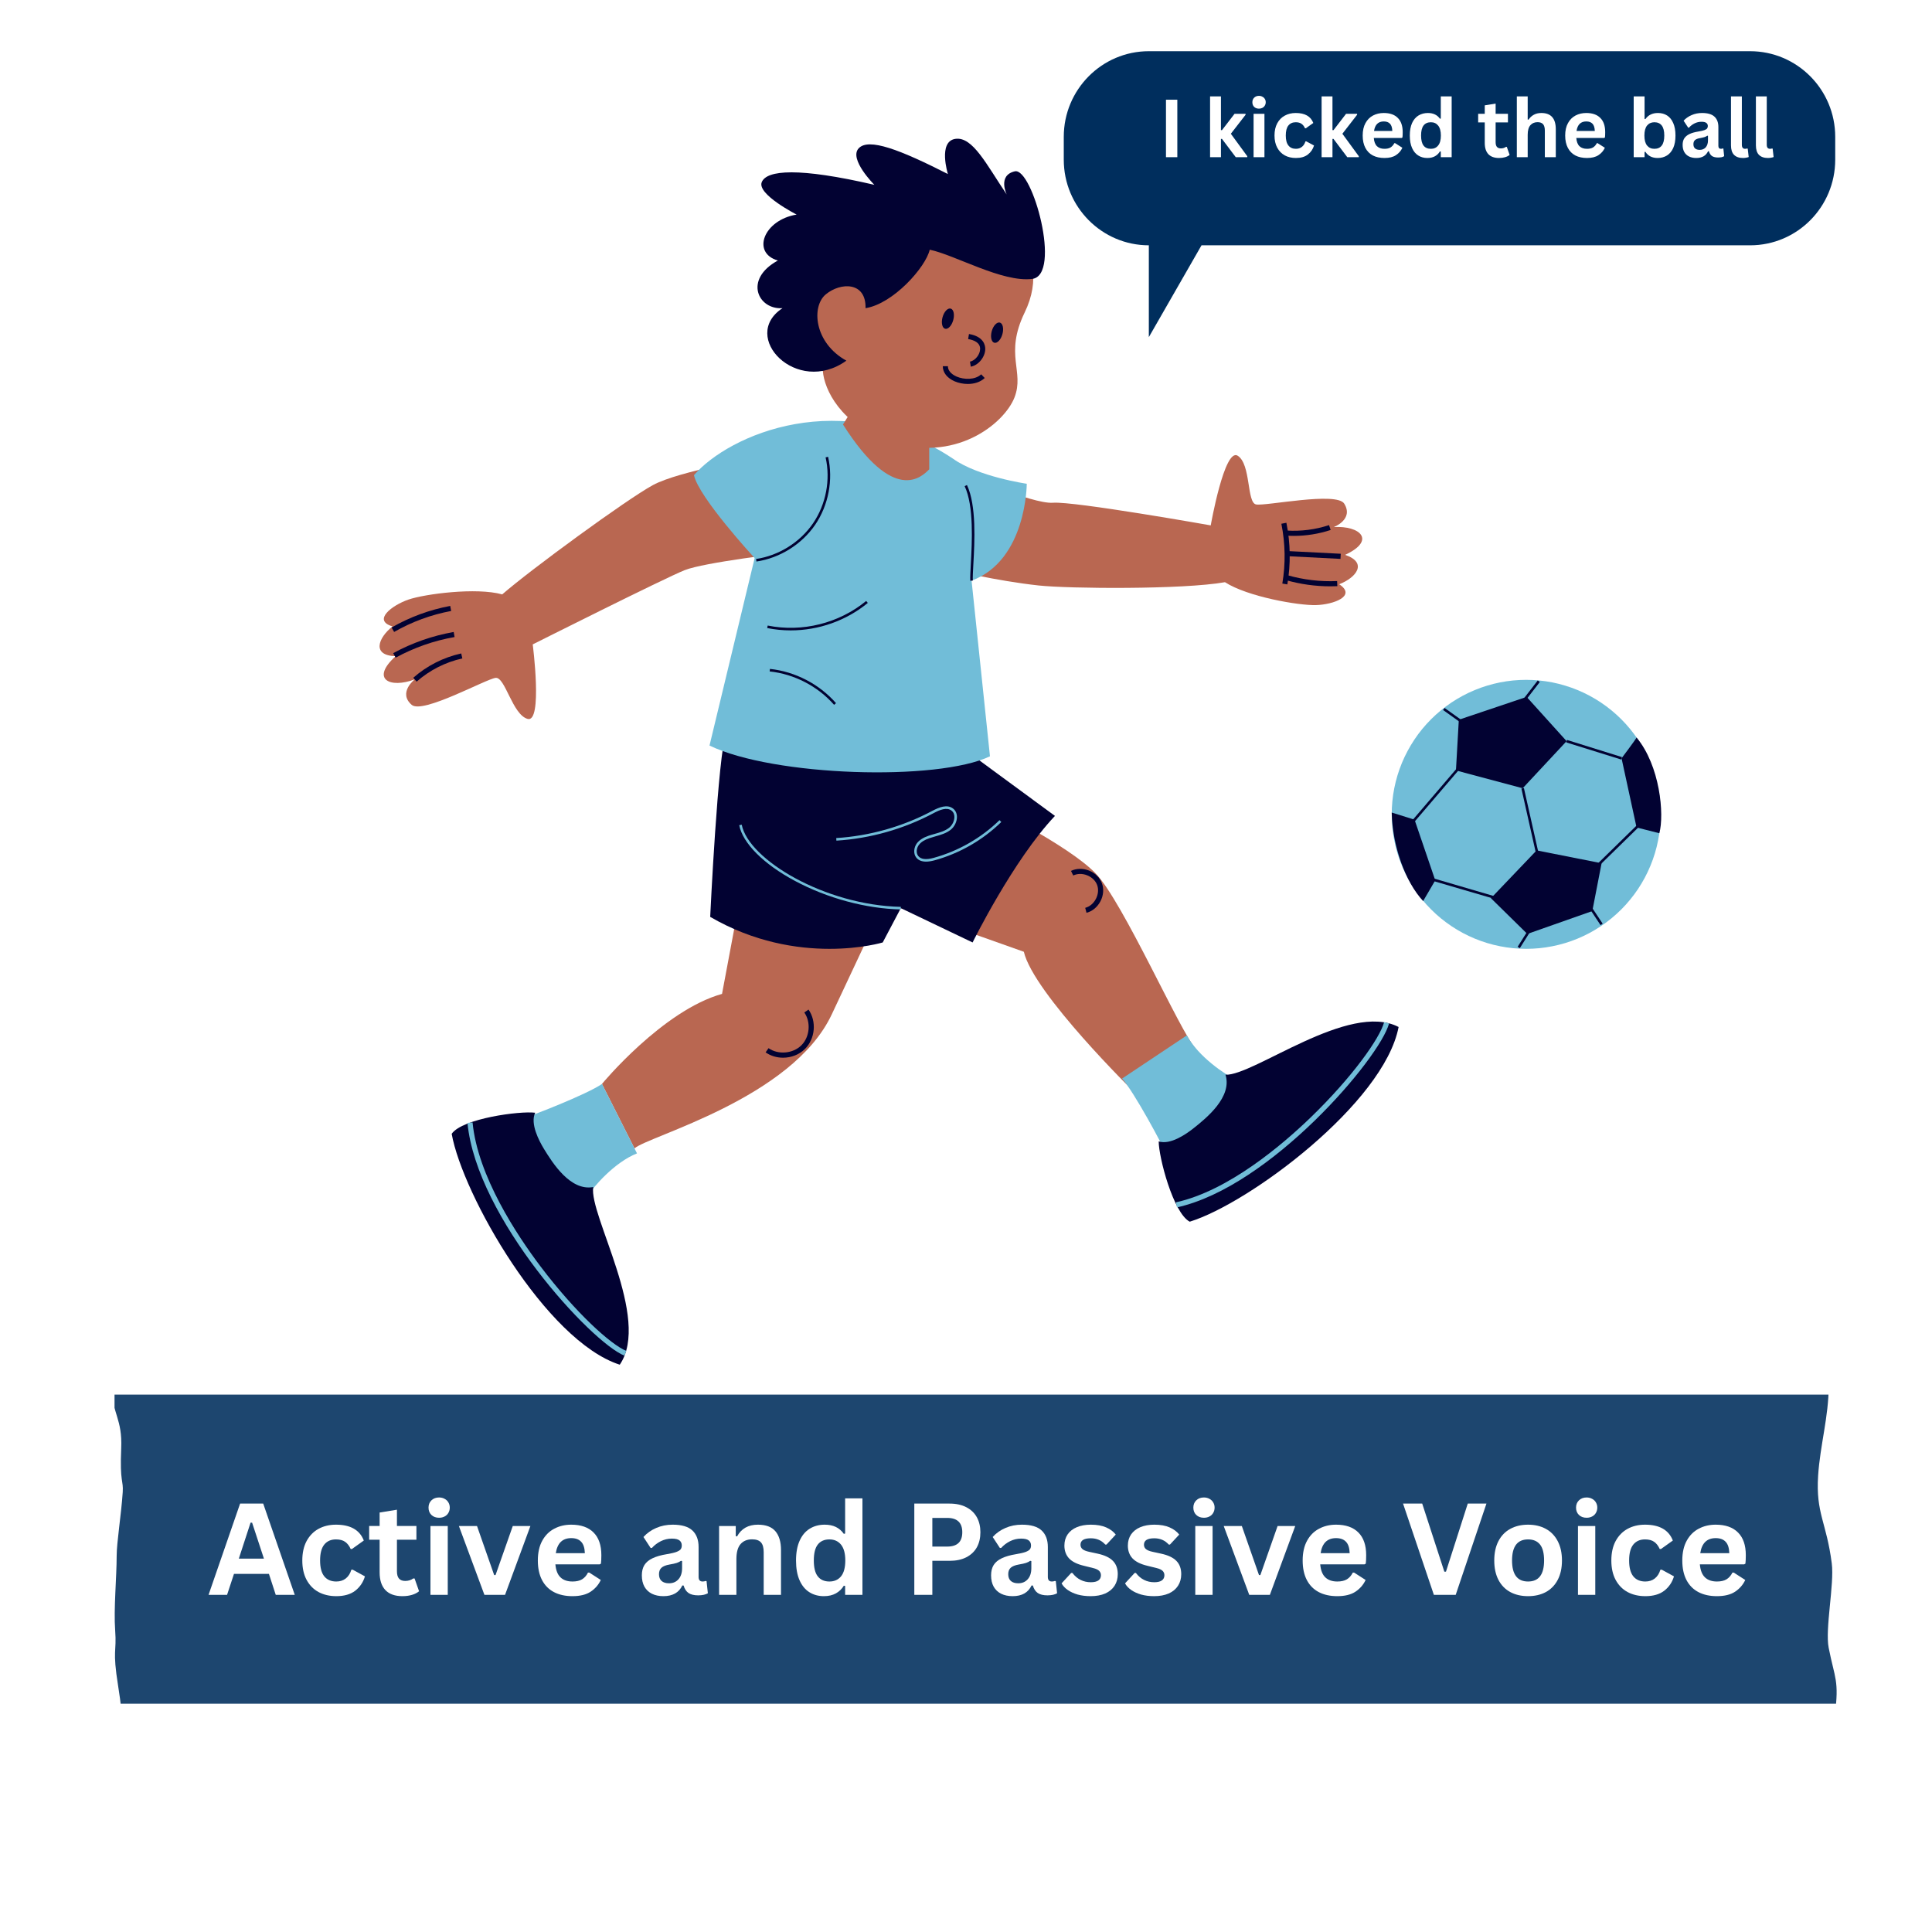
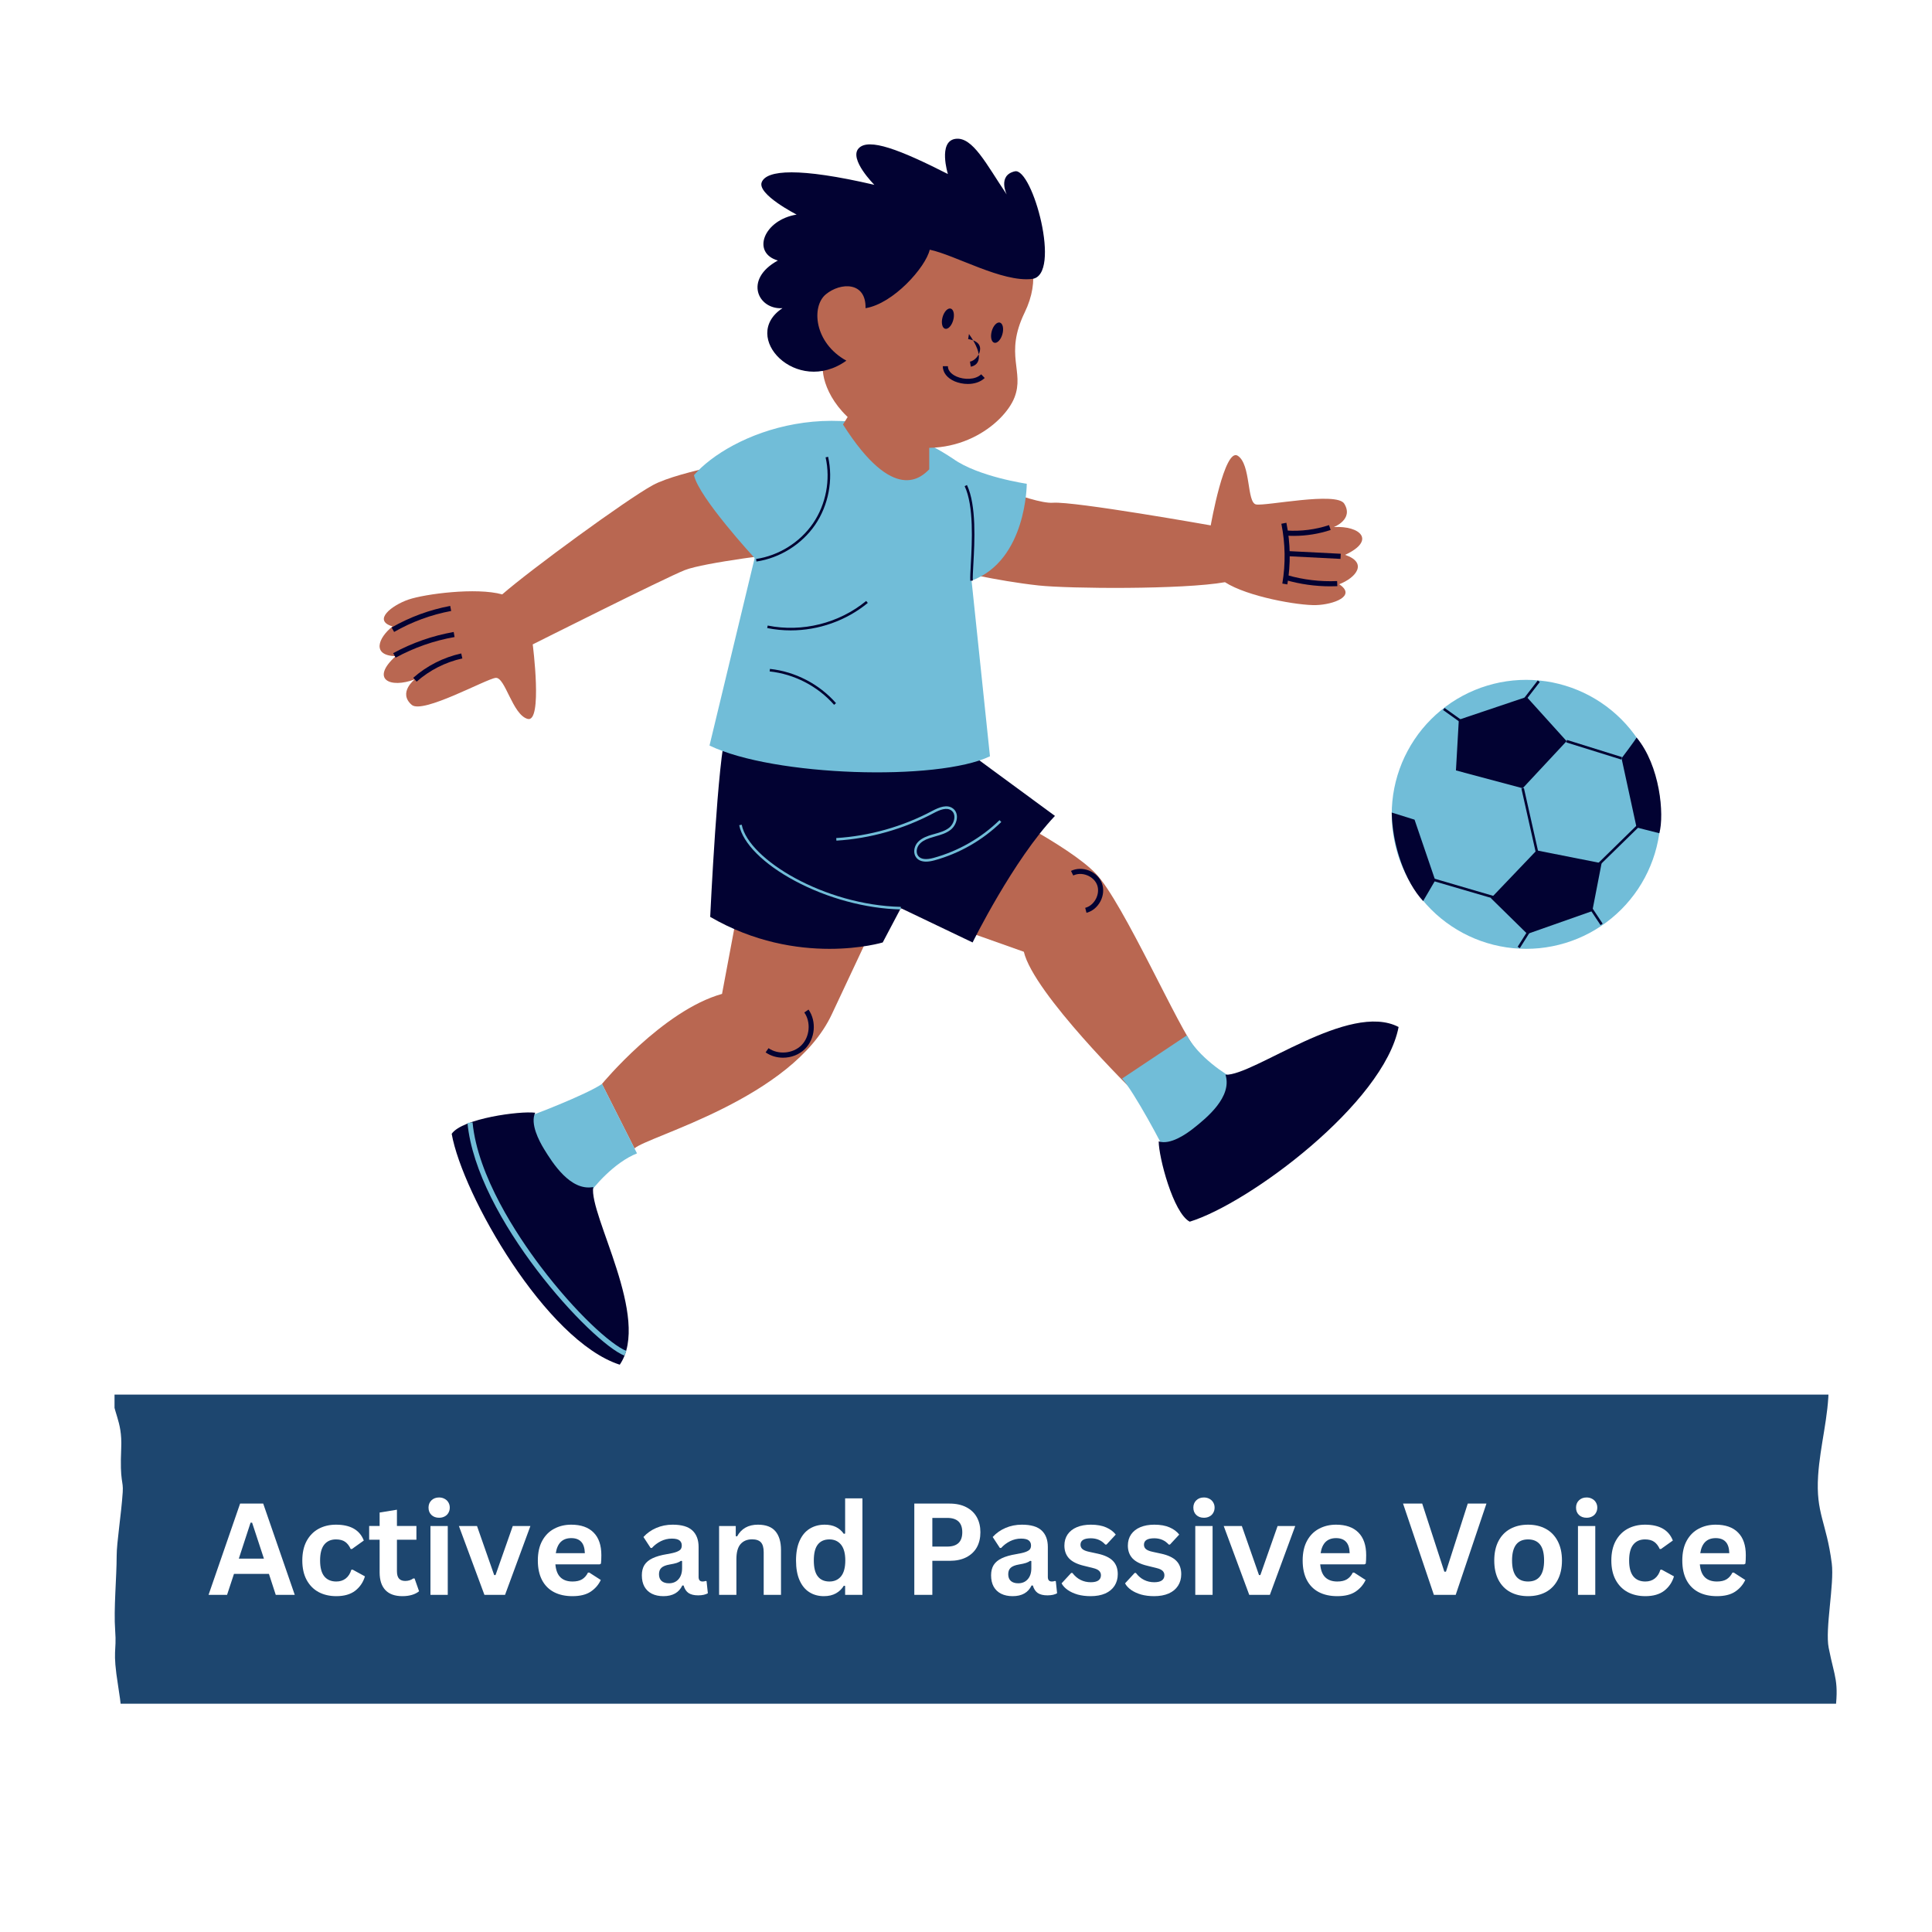
<svg xmlns="http://www.w3.org/2000/svg" width="500" zoomAndPan="magnify" viewBox="0 0 375 375" height="500" preserveAspectRatio="xMidYMid meet" version="1.0">
  <defs>
    <filter x="0%" y="0%" width="100%" height="100%" id="0302a549b0">
      <feColorMatrix values="0 0 0 0 1 0 0 0 0 1 0 0 0 0 1 0 0 0 1 0" color-interpolation-filters="sRGB" />
    </filter>
    <g />
    <mask id="787ac8b8cc">
      <g filter="url(#0302a549b0)">
        <rect x="-37.5" width="450" fill="#000000" y="-37.5" height="450" fill-opacity="0.886" />
      </g>
    </mask>
    <clipPath id="cc843f98bf">
      <path d="M 1.23 23.691 L 335.641 23.691 L 335.641 83.691 L 1.23 83.691 Z M 1.23 23.691 " clip-rule="nonzero" />
    </clipPath>
    <clipPath id="09e62adc97">
      <rect x="0" width="336" y="0" height="101" />
    </clipPath>
    <clipPath id="9599e52289">
      <path d="M 87 215 L 123 215 L 123 264.91 L 87 264.91 Z M 87 215 " clip-rule="nonzero" />
    </clipPath>
    <clipPath id="b99d6adf3f">
      <path d="M 147 26.41 L 203 26.41 L 203 73 L 147 73 Z M 147 26.41 " clip-rule="nonzero" />
    </clipPath>
    <clipPath id="190f2ccac4">
      <path d="M 206.344 9.938 L 356.344 9.938 L 356.344 65.438 L 206.344 65.438 Z M 206.344 9.938 " clip-rule="nonzero" />
    </clipPath>
  </defs>
-   <rect x="-37.5" width="450" fill="#ffffff" y="-37.5" height="450" fill-opacity="1" />
  <rect x="-37.5" width="450" fill="#ffffff" y="-37.5" height="450" fill-opacity="1" />
  <rect x="-37.5" width="450" fill="#ffffff" y="-37.5" height="450" fill-opacity="1" />
  <g mask="url(#787ac8b8cc)">
    <g transform="matrix(1, 0, 0, 1, 21, 247)">
      <g clip-path="url(#09e62adc97)">
        <g clip-path="url(#cc843f98bf)">
          <path fill="#002e5d" d="M 0.762 7.016 C 1.059 16.141 0.809 16.691 0.781 22.711 C 0.762 27.328 2.773 28.418 2.527 34.098 C 2.234 40.867 2.98 40.238 2.82 42.633 C 2.527 47.047 1.645 52.387 1.645 54.992 C 1.645 59.129 1.047 65.359 1.352 69.414 C 1.688 73.863 0.762 72.949 1.938 80.305 C 3.117 87.664 2.527 87.879 2.527 92.375 C 2.527 93.969 -0.578 97.168 4.586 98.262 C 18.375 101.176 48.238 97.168 62.52 96.551 C 75.906 95.969 85.027 97.895 98.105 96.789 C 108.457 95.914 124.582 100.039 135.453 99.73 C 154.125 99.203 169.512 95.676 188.094 95.023 C 197.301 94.699 213.266 94.324 222.5 94.434 C 229.996 94.523 233.398 96.199 240.734 96.492 C 248.414 96.805 261.852 95.664 269.262 95.316 C 278.23 94.895 287.824 92.621 296.691 93.246 C 301.238 93.57 330.895 95.438 333.945 94.148 C 335.453 93.512 334.254 92.668 335.133 85.898 C 336.016 79.129 335.129 78.852 333.945 72.836 C 333.219 69.152 335.062 60.5 334.547 56.465 C 333.52 48.418 331.418 46.777 331.898 39.395 C 332.281 33.551 333.945 27.922 333.945 22.109 C 333.945 17.316 334.547 14.895 334.547 9.961 C 334.547 9.242 336.238 1.855 333.957 1.426 C 329.898 0.66 314.402 3.258 310.527 3.5 C 291.926 4.664 281.891 2.055 262.789 1.719 C 254.766 1.578 237.66 4.625 229.633 4.398 C 216.738 4.035 195.137 6.711 184.562 6.43 C 170.199 6.047 167.121 2.727 149.57 2.309 C 145.996 2.223 131.016 1.469 127.449 1.398 C 113.887 1.125 100.195 1.777 86.586 2.535 C 75.996 3.121 65.457 3.773 55.066 4.098 C 46.586 4.363 36.836 4.699 28.457 4.699 C 18.422 4.699 0.684 4.504 0.762 7.016 Z M 0.762 7.016 " fill-opacity="1" fill-rule="nonzero" />
        </g>
      </g>
    </g>
  </g>
  <path fill="#b96751" d="M 191.57 156.289 C 191.57 156.289 207.312 164.004 212.648 169.512 C 217.98 175.02 229.18 200.52 232.09 203.551 L 220.129 211.953 C 220.129 211.953 200.625 192.84 198.727 184.738 L 174.852 176.27 Z M 191.57 156.289 " fill-opacity="1" fill-rule="nonzero" />
  <path fill="#b96751" d="M 170.609 177.41 C 170.609 177.41 165.074 189.117 161.461 196.855 C 153.805 213.254 125.648 220.539 123.152 222.91 L 116.84 210.391 C 116.84 210.391 128.609 196.141 140.145 192.914 L 144.344 170.527 Z M 170.609 177.41 " fill-opacity="1" fill-rule="nonzero" />
  <path fill="#b96751" d="M 153.621 107.109 C 152.027 107.398 136.727 109.145 132.891 110.668 C 129.055 112.191 103.402 125.078 103.402 125.078 C 103.402 125.078 105.371 140.355 102.41 139.539 C 99.457 138.723 98.062 131.379 96.211 131.574 C 94.359 131.77 82.027 138.656 79.906 136.809 C 77.191 134.441 80.496 131.867 80.496 131.867 C 75.727 133.672 71.828 131.879 76.793 127.367 C 72.102 127.238 73.395 123.801 76.191 121.586 C 72.215 120.418 76.105 117.465 79.289 116.375 C 82.477 115.285 92.449 113.973 97.48 115.371 C 102.84 110.684 121.574 96.969 126.715 94.164 C 131.855 91.355 147.879 88.719 147.879 88.719 C 147.879 88.719 154.492 99.316 153.621 107.109 Z M 153.621 107.109 " fill-opacity="1" fill-rule="nonzero" />
  <path fill="#b96751" d="M 184.605 91.336 C 186.215 91.531 200.258 97.895 204.379 97.582 C 208.496 97.27 235.004 101.977 235.004 101.977 C 235.004 101.977 237.668 86.801 240.246 88.461 C 242.828 90.117 241.973 97.547 243.797 97.91 C 245.621 98.277 259.445 95.367 260.918 97.762 C 262.809 100.824 258.887 102.305 258.887 102.305 C 263.973 101.996 267.164 104.871 261.086 107.699 C 265.523 109.215 263.27 112.113 259.941 113.402 C 263.391 115.695 258.797 117.355 255.434 117.449 C 252.066 117.547 242.156 115.832 237.766 113.004 C 229.566 114.457 207.434 114.27 201.605 113.641 C 193.254 112.734 184.613 110.598 184.613 110.598 C 184.613 110.598 181.461 98.523 184.605 91.336 Z M 184.605 91.336 " fill-opacity="1" fill-rule="nonzero" />
  <path fill="#020232" d="M 190.008 147.527 L 204.766 158.367 C 196.652 166.945 188.781 182.93 188.781 182.93 L 174.852 176.27 L 171.336 182.93 C 171.336 182.93 154.934 187.891 137.848 177.965 C 137.848 177.965 139.34 146.34 140.965 142.164 C 150.004 139.141 182.023 142.227 190.008 147.527 Z M 190.008 147.527 " fill-opacity="1" fill-rule="nonzero" />
  <path fill="#71bdd8" d="M 185.016 89.059 C 189.887 92.535 199.293 93.898 199.293 93.898 C 199.293 93.898 199.293 108.746 188.582 112.707 L 192.152 146.797 C 182 151.668 150.168 150.723 137.715 144.711 L 146.477 108.324 C 146.477 108.324 135.625 96.562 134.699 92.23 C 141.426 84.418 163.453 74.676 185.016 89.059 Z M 185.016 89.059 " fill-opacity="1" fill-rule="nonzero" />
  <path fill="#020232" d="M 164.047 67.043 L 163.91 66.059 C 164.363 65.992 164.664 65.719 164.828 65.207 C 165.184 64.125 164.785 62.207 163.621 61.07 C 163.098 60.562 162.219 60.047 161 60.48 L 160.664 59.543 C 161.992 59.07 163.289 59.359 164.312 60.359 C 165.633 61.645 166.281 63.957 165.77 65.516 C 165.496 66.387 164.879 66.922 164.047 67.043 Z M 164.047 67.043 " fill-opacity="1" fill-rule="nonzero" />
  <path fill="#020232" d="M 76.793 127.652 L 76.316 126.777 C 79.992 124.777 83.941 123.395 88.062 122.668 L 88.234 123.648 C 84.223 124.352 80.371 125.703 76.793 127.652 Z M 76.793 127.652 " fill-opacity="1" fill-rule="nonzero" />
  <path fill="#020232" d="M 76.5 122.66 L 76.008 121.797 C 79.543 119.77 83.375 118.363 87.387 117.609 L 87.57 118.59 C 83.664 119.32 79.941 120.691 76.5 122.66 Z M 76.5 122.66 " fill-opacity="1" fill-rule="nonzero" />
  <path fill="#020232" d="M 80.867 132.305 L 80.211 131.559 C 82.859 129.227 86.078 127.594 89.523 126.832 L 89.738 127.801 C 86.453 128.527 83.387 130.086 80.867 132.305 Z M 80.867 132.305 " fill-opacity="1" fill-rule="nonzero" />
  <path fill="#020232" d="M 251.141 104.016 C 250.656 104.016 250.176 104 249.691 103.969 L 249.758 102.977 C 252.508 103.156 255.348 102.793 257.965 101.922 L 258.281 102.867 C 255.996 103.621 253.559 104.016 251.141 104.016 Z M 251.141 104.016 " fill-opacity="1" fill-rule="nonzero" />
  <path fill="#020232" d="M 249.91 107.953 L 249.961 106.961 L 260.234 107.484 L 260.184 108.48 Z M 249.91 107.953 " fill-opacity="1" fill-rule="nonzero" />
  <path fill="#020232" d="M 258.211 113.805 C 255.285 113.805 252.383 113.395 249.562 112.59 L 249.836 111.633 C 252.992 112.539 256.254 112.922 259.535 112.785 L 259.578 113.777 C 259.121 113.793 258.668 113.805 258.211 113.805 Z M 258.211 113.805 " fill-opacity="1" fill-rule="nonzero" />
  <path fill="#020232" d="M 249.875 113.434 L 248.898 113.27 C 249.547 109.41 249.484 105.504 248.711 101.66 L 249.688 101.469 C 250.484 105.422 250.547 109.449 249.875 113.434 Z M 249.875 113.434 " fill-opacity="1" fill-rule="nonzero" />
  <path fill="#020232" d="M 146.824 108.992 L 146.75 108.5 C 151.156 107.848 155.289 105.258 157.805 101.582 C 160.324 97.906 161.234 93.117 160.246 88.773 L 160.734 88.664 C 161.75 93.141 160.809 98.078 158.219 101.867 C 155.625 105.656 151.367 108.32 146.824 108.992 Z M 146.824 108.992 " fill-opacity="1" fill-rule="nonzero" />
  <path fill="#71bdd8" d="M 239.809 209.535 C 237.863 208.609 232.641 205.156 230.359 200.973 L 217.797 209.348 C 220.125 211.953 225.766 222.418 226.637 224.543 C 232.719 222.141 241.027 214.637 239.809 209.535 Z M 239.809 209.535 " fill-opacity="1" fill-rule="nonzero" />
  <path fill="#020232" d="M 153.473 122.359 C 151.945 122.359 150.418 122.207 148.91 121.906 L 149.008 121.418 C 155.707 122.77 162.852 120.984 168.125 116.645 L 168.441 117.027 C 164.238 120.488 158.875 122.359 153.473 122.359 Z M 153.473 122.359 " fill-opacity="1" fill-rule="nonzero" />
  <path fill="#020232" d="M 161.895 136.805 C 158.727 133.195 154.168 130.832 149.391 130.324 L 149.445 129.832 C 154.344 130.355 159.02 132.777 162.27 136.48 Z M 161.895 136.805 " fill-opacity="1" fill-rule="nonzero" />
  <path fill="#020232" d="M 224.906 221.543 C 227.16 222.289 230.281 220.09 231.609 219.039 C 234.199 217 239.219 212.906 237.867 208.605 C 243.32 208.836 261.852 194.309 271.469 199.34 C 268.609 214.141 242.426 233.605 230.926 237.129 C 227.703 235.434 224.887 224.504 224.906 221.543 Z M 224.906 221.543 " fill-opacity="1" fill-rule="nonzero" />
-   <path fill="#71bdd8" d="M 228.449 234.348 L 228.234 233.375 C 238.473 231.129 248.984 222.121 254.344 216.949 C 262.543 209.031 267.836 201.484 268.66 198.398 L 269.617 198.652 C 267.832 205.375 246.59 230.359 228.449 234.348 Z M 228.449 234.348 " fill-opacity="1" fill-rule="nonzero" />
  <path fill="#71bdd8" d="M 113.996 232.223 C 115.152 230.406 119.207 225.633 123.641 223.871 L 116.844 210.391 C 113.973 212.391 102.906 216.727 100.695 217.34 C 102.336 223.66 108.785 232.82 113.996 232.223 Z M 113.996 232.223 " fill-opacity="1" fill-rule="nonzero" />
  <g clip-path="url(#9599e52289)">
    <path fill="#020232" d="M 103.875 215.98 C 102.859 218.129 104.668 221.488 105.543 222.938 C 107.262 225.758 110.715 231.23 115.148 230.406 C 114.262 235.789 126.445 255.949 120.293 264.887 C 105.949 260.262 89.785 231.914 87.672 220.074 C 89.75 217.078 100.938 215.602 103.875 215.98 Z M 103.875 215.98 " fill-opacity="1" fill-rule="nonzero" />
  </g>
  <path fill="#71bdd8" d="M 121.203 263.133 C 114.738 260.551 92.5 236.445 90.734 217.949 L 91.723 217.855 C 92.719 228.297 100.395 239.82 104.879 245.762 C 111.75 254.859 118.605 261.023 121.566 262.207 Z M 121.203 263.133 " fill-opacity="1" fill-rule="nonzero" />
  <path fill="#020232" d="M 210.887 177.176 L 210.637 176.211 C 211.492 175.992 212.25 175.359 212.711 174.477 C 213.168 173.598 213.258 172.617 212.957 171.785 C 212.648 170.957 211.945 170.27 211.02 169.898 C 210.102 169.531 209.113 169.543 208.32 169.934 L 207.879 169.043 C 208.926 168.531 210.203 168.508 211.387 168.98 C 212.574 169.453 213.484 170.352 213.887 171.449 C 214.289 172.543 214.184 173.816 213.594 174.945 C 213 176.074 212.016 176.883 210.887 177.176 Z M 210.887 177.176 " fill-opacity="1" fill-rule="nonzero" />
  <path fill="#020232" d="M 151.988 205.301 C 150.793 205.301 149.602 204.961 148.605 204.266 L 149.172 203.449 C 151.059 204.77 153.914 204.516 155.547 202.891 C 157.18 201.27 157.434 198.41 156.117 196.523 L 156.934 195.957 C 158.531 198.258 158.234 201.617 156.246 203.598 C 155.125 204.719 153.555 205.301 151.988 205.301 Z M 151.988 205.301 " fill-opacity="1" fill-rule="nonzero" />
  <path fill="#b96751" d="M 180.383 37.828 C 164.105 36.809 156.473 47.957 154.938 56.086 C 154.094 60.594 154.738 70.133 159.715 72.02 C 159.98 75.57 163.145 82.355 172.434 85.594 C 185.312 90.082 194.926 82.23 196.91 77.148 C 198.895 72.066 194.898 68.887 198.887 60.656 C 204.98 48.078 193.469 38.648 180.383 37.828 Z M 180.383 37.828 " fill-opacity="1" fill-rule="nonzero" />
  <path fill="#020232" d="M 187.855 74.527 C 186.953 74.527 186.051 74.336 185.297 74.016 C 183.836 73.383 182.996 72.316 182.996 71.082 L 183.988 71.082 C 183.988 72.242 185.18 72.879 185.691 73.098 C 187.117 73.711 189.273 73.766 190.449 72.652 L 191.133 73.371 C 190.273 74.184 189.062 74.527 187.855 74.527 Z M 187.855 74.527 " fill-opacity="1" fill-rule="nonzero" />
  <path fill="#020232" d="M 184.527 59.898 C 184.664 59.934 184.785 60.02 184.883 60.156 C 184.98 60.289 185.055 60.461 185.102 60.672 C 185.148 60.883 185.164 61.117 185.148 61.371 C 185.137 61.625 185.094 61.883 185.02 62.141 C 184.949 62.398 184.852 62.641 184.734 62.867 C 184.617 63.094 184.48 63.281 184.332 63.441 C 184.188 63.598 184.035 63.707 183.879 63.77 C 183.727 63.836 183.578 63.848 183.441 63.809 C 183.305 63.77 183.188 63.684 183.086 63.551 C 182.988 63.418 182.914 63.242 182.871 63.035 C 182.824 62.824 182.809 62.59 182.82 62.336 C 182.836 62.082 182.879 61.824 182.949 61.566 C 183.023 61.305 183.117 61.062 183.234 60.84 C 183.355 60.613 183.488 60.422 183.637 60.266 C 183.785 60.109 183.938 60 184.09 59.938 C 184.246 59.871 184.391 59.859 184.527 59.898 Z M 184.527 59.898 " fill-opacity="1" fill-rule="nonzero" />
  <path fill="#020232" d="M 194.074 62.613 C 194.211 62.652 194.328 62.738 194.43 62.871 C 194.527 63.008 194.602 63.18 194.648 63.391 C 194.695 63.602 194.711 63.832 194.695 64.086 C 194.684 64.34 194.641 64.598 194.566 64.859 C 194.496 65.117 194.398 65.359 194.281 65.586 C 194.16 65.809 194.027 66 193.879 66.156 C 193.73 66.312 193.582 66.422 193.426 66.488 C 193.273 66.551 193.125 66.566 192.988 66.527 C 192.852 66.488 192.734 66.402 192.633 66.27 C 192.535 66.133 192.461 65.961 192.414 65.75 C 192.371 65.539 192.352 65.309 192.367 65.055 C 192.383 64.801 192.426 64.543 192.496 64.281 C 192.566 64.023 192.664 63.781 192.781 63.555 C 192.902 63.332 193.035 63.141 193.184 62.984 C 193.332 62.828 193.48 62.719 193.637 62.652 C 193.789 62.59 193.938 62.574 194.074 62.613 Z M 194.074 62.613 " fill-opacity="1" fill-rule="nonzero" />
-   <path fill="#020232" d="M 188.426 71.168 L 188.27 70.188 C 189.262 70.027 190.242 68.809 190.242 67.723 C 190.25 66.465 188.98 65.992 187.914 65.812 L 188.078 64.832 C 190.934 65.309 191.238 67.016 191.238 67.723 C 191.234 69.293 189.895 70.93 188.426 71.168 Z M 188.426 71.168 " fill-opacity="1" fill-rule="nonzero" />
+   <path fill="#020232" d="M 188.426 71.168 L 188.27 70.188 C 189.262 70.027 190.242 68.809 190.242 67.723 C 190.25 66.465 188.98 65.992 187.914 65.812 L 188.078 64.832 C 191.234 69.293 189.895 70.93 188.426 71.168 Z M 188.426 71.168 " fill-opacity="1" fill-rule="nonzero" />
  <path fill="#71bdd8" d="M 174.844 176.52 C 168.082 176.375 160.582 174.355 154.273 170.969 C 148.199 167.715 144.168 163.676 143.48 160.168 L 143.969 160.074 C 145.289 166.844 160.094 175.707 174.855 176.02 Z M 174.844 176.52 " fill-opacity="1" fill-rule="nonzero" />
  <path fill="#71bdd8" d="M 179.742 167.242 C 178.91 167.242 178.277 166.988 177.863 166.477 C 177.199 165.656 177.414 164.438 177.953 163.703 C 178.434 163.059 179.172 162.582 180.277 162.203 C 180.652 162.074 181.035 161.969 181.422 161.859 C 182.453 161.57 183.422 161.293 184.215 160.676 C 184.836 160.188 185.25 159.34 185.25 158.57 C 185.25 158.207 185.148 157.695 184.691 157.34 C 183.77 156.625 182.398 157.191 181.18 157.844 C 175.391 160.922 168.879 162.766 162.344 163.168 L 162.312 162.668 C 168.781 162.266 175.223 160.445 180.945 157.398 C 182.305 156.68 183.852 156.055 184.996 156.945 C 185.477 157.32 185.742 157.898 185.742 158.57 C 185.746 159.484 185.254 160.492 184.516 161.066 C 183.652 161.75 182.582 162.047 181.551 162.34 C 181.172 162.445 180.801 162.555 180.434 162.68 C 179.426 163.023 178.766 163.441 178.348 164.004 C 177.914 164.586 177.734 165.535 178.242 166.164 C 178.762 166.801 179.766 166.914 181.227 166.512 C 186.023 165.191 190.441 162.66 194.004 159.191 L 194.352 159.551 C 190.73 163.082 186.238 165.656 181.363 166.996 C 180.762 167.16 180.219 167.242 179.742 167.242 Z M 179.742 167.242 " fill-opacity="1" fill-rule="nonzero" />
  <g clip-path="url(#b99d6adf3f)">
    <path fill="#020232" d="M 168 59.816 C 173.379 58.961 179.672 51.879 180.461 48.465 C 185.441 49.516 194.496 54.832 200.328 54.141 C 206.16 53.445 200.387 32.469 196.98 33.254 C 193.57 34.039 195.406 37.758 195.406 37.758 C 191.473 31.941 188.789 26.438 185.414 26.957 C 182.035 27.48 183.984 33.777 183.984 33.777 C 174.691 29.055 168.59 26.695 166.66 28.797 C 164.727 30.895 169.711 35.875 169.711 35.875 C 155.027 32.469 148.816 32.988 147.855 35.355 C 146.895 37.711 154.625 41.648 154.625 41.648 C 148.207 42.699 145.828 49.078 150.984 50.566 C 144.273 54.238 147.156 60.148 151.879 59.816 C 143.512 65.32 154.629 76.926 164.277 70.004 C 158.016 66.543 157.438 59.484 160.297 57.125 C 163.16 54.766 168.129 54.641 168 59.816 Z M 168 59.816 " fill-opacity="1" fill-rule="nonzero" />
  </g>
  <path fill="#b96751" d="M 165.188 79.867 L 163.625 82.395 C 173.566 98.051 178.941 92.516 180.363 91.094 L 180.363 84.609 Z M 165.188 79.867 " fill-opacity="1" fill-rule="nonzero" />
  <path fill="#020232" d="M 188.332 112.723 C 188.293 112.051 188.359 110.898 188.438 109.441 C 188.668 105.238 189.055 98.207 187.238 94.363 L 187.688 94.148 C 189.559 98.109 189.164 105.219 188.93 109.465 C 188.852 110.906 188.785 112.047 188.824 112.688 Z M 188.332 112.723 " fill-opacity="1" fill-rule="nonzero" />
  <path fill="#71bdd8" d="M 322.332 158.062 C 322.332 158.918 322.289 159.77 322.207 160.621 C 322.121 161.473 321.996 162.316 321.828 163.156 C 321.664 163.992 321.457 164.82 321.207 165.641 C 320.961 166.457 320.672 167.262 320.344 168.051 C 320.016 168.844 319.652 169.613 319.25 170.367 C 318.848 171.121 318.406 171.855 317.934 172.566 C 317.457 173.277 316.949 173.961 316.406 174.621 C 315.863 175.285 315.293 175.918 314.688 176.52 C 314.082 177.125 313.449 177.699 312.789 178.242 C 312.129 178.785 311.441 179.293 310.73 179.766 C 310.02 180.242 309.289 180.68 308.535 181.086 C 307.781 181.488 307.008 181.852 306.219 182.18 C 305.43 182.508 304.625 182.793 303.809 183.043 C 302.988 183.293 302.16 183.5 301.324 183.664 C 300.484 183.832 299.641 183.957 298.789 184.043 C 297.938 184.125 297.086 184.168 296.23 184.168 C 295.375 184.168 294.523 184.125 293.672 184.043 C 292.82 183.957 291.977 183.832 291.141 183.664 C 290.301 183.5 289.473 183.293 288.656 183.043 C 287.836 182.793 287.031 182.508 286.242 182.18 C 285.453 181.852 284.68 181.488 283.926 181.086 C 283.172 180.68 282.441 180.242 281.73 179.766 C 281.02 179.293 280.336 178.785 279.672 178.242 C 279.012 177.699 278.379 177.125 277.777 176.52 C 277.172 175.918 276.598 175.285 276.055 174.621 C 275.512 173.961 275.004 173.277 274.531 172.566 C 274.055 171.855 273.617 171.121 273.215 170.367 C 272.809 169.613 272.445 168.844 272.117 168.051 C 271.789 167.262 271.504 166.457 271.254 165.641 C 271.008 164.82 270.801 163.992 270.633 163.156 C 270.465 162.316 270.34 161.473 270.258 160.621 C 270.172 159.77 270.133 158.918 270.133 158.062 C 270.133 157.207 270.172 156.355 270.258 155.504 C 270.34 154.652 270.465 153.809 270.633 152.969 C 270.801 152.129 271.008 151.301 271.254 150.484 C 271.504 149.664 271.789 148.863 272.117 148.07 C 272.445 147.281 272.809 146.512 273.215 145.758 C 273.617 145.004 274.055 144.27 274.531 143.559 C 275.004 142.848 275.512 142.16 276.055 141.5 C 276.598 140.84 277.172 140.207 277.777 139.602 C 278.379 139 279.012 138.426 279.672 137.883 C 280.336 137.34 281.02 136.832 281.73 136.355 C 282.441 135.883 283.172 135.441 283.926 135.039 C 284.68 134.637 285.453 134.27 286.242 133.945 C 287.031 133.617 287.836 133.328 288.656 133.082 C 289.473 132.832 290.301 132.625 291.141 132.457 C 291.977 132.293 292.82 132.168 293.672 132.082 C 294.523 132 295.375 131.957 296.23 131.957 C 297.086 131.957 297.938 132 298.789 132.082 C 299.641 132.168 300.484 132.293 301.324 132.457 C 302.16 132.625 302.988 132.832 303.809 133.082 C 304.625 133.328 305.43 133.617 306.219 133.945 C 307.008 134.27 307.781 134.637 308.535 135.039 C 309.289 135.441 310.02 135.883 310.73 136.355 C 311.441 136.832 312.129 137.34 312.789 137.883 C 313.449 138.426 314.082 139 314.688 139.602 C 315.293 140.207 315.863 140.84 316.406 141.5 C 316.949 142.16 317.457 142.848 317.934 143.559 C 318.406 144.27 318.848 145.004 319.25 145.758 C 319.652 146.512 320.016 147.281 320.344 148.07 C 320.672 148.863 320.961 149.664 321.207 150.484 C 321.457 151.301 321.664 152.129 321.828 152.969 C 321.996 153.809 322.121 154.652 322.207 155.504 C 322.289 156.355 322.332 157.207 322.332 158.062 Z M 322.332 158.062 " fill-opacity="1" fill-rule="nonzero" />
  <path fill="#020232" d="M 270.133 157.715 L 274.562 159.098 L 278.582 170.875 L 276.23 174.895 C 272.762 171.16 270.27 164.227 270.133 157.715 Z M 270.133 157.715 " fill-opacity="1" fill-rule="nonzero" />
  <path fill="#020232" d="M 283.156 139.699 L 282.598 149.539 L 295.551 153 L 304.078 143.855 L 296.32 135.266 Z M 283.156 139.699 " fill-opacity="1" fill-rule="nonzero" />
  <path fill="#020232" d="M 322.074 161.73 L 317.656 160.609 L 314.742 147.184 C 314.742 147.184 317.375 143.707 317.656 143.152 C 322.195 148.598 323.078 158.062 322.074 161.73 Z M 322.074 161.73 " fill-opacity="1" fill-rule="nonzero" />
  <path fill="#020232" d="M 298.258 165.059 L 289.391 174.344 L 296.453 181.277 L 309.066 176.836 L 310.867 167.555 Z M 298.258 165.059 " fill-opacity="1" fill-rule="nonzero" />
-   <path fill="#020232" d="M 273.789 159.629 L 282.988 148.883 L 283.367 149.203 L 274.168 159.953 Z M 273.789 159.629 " fill-opacity="1" fill-rule="nonzero" />
  <path fill="#020232" d="M 280.098 137.812 L 280.387 137.41 L 283.613 139.715 L 283.324 140.117 Z M 280.098 137.812 " fill-opacity="1" fill-rule="nonzero" />
  <path fill="#020232" d="M 295.84 135.492 L 298.48 132.074 L 298.875 132.379 L 296.234 135.797 Z M 295.84 135.492 " fill-opacity="1" fill-rule="nonzero" />
  <path fill="#020232" d="M 304.012 144.102 L 304.16 143.625 L 314.828 146.953 L 314.68 147.426 Z M 304.012 144.102 " fill-opacity="1" fill-rule="nonzero" />
  <path fill="#020232" d="M 294.574 183.77 L 296.594 180.57 L 297.012 180.836 L 294.996 184.035 Z M 294.574 183.77 " fill-opacity="1" fill-rule="nonzero" />
  <path fill="#020232" d="M 308.496 176.293 L 308.91 176.02 L 311.078 179.285 L 310.664 179.562 Z M 308.496 176.293 " fill-opacity="1" fill-rule="nonzero" />
  <path fill="#020232" d="M 277.742 170.867 L 277.883 170.387 L 290.57 174.102 L 290.43 174.578 Z M 277.742 170.867 " fill-opacity="1" fill-rule="nonzero" />
  <path fill="#020232" d="M 295.305 153.062 L 295.789 152.953 L 298.719 165.988 L 298.234 166.098 Z M 295.305 153.062 " fill-opacity="1" fill-rule="nonzero" />
  <path fill="#020232" d="M 309.75 167.98 L 318.316 159.598 L 318.664 159.957 L 310.098 168.336 Z M 309.75 167.98 " fill-opacity="1" fill-rule="nonzero" />
  <g fill="#ffffff" fill-opacity="1">
    <g transform="translate(40.213, 309.564)">
      <g>
        <path d="M 17 0 L 13.312 0 L 11.984 -4.078 L 5.203 -4.078 L 3.859 0 L 0.266 0 L 6.391 -17.719 L 10.875 -17.719 Z M 8.422 -14.016 L 6.141 -7.031 L 11.016 -7.031 L 8.719 -14.016 Z M 8.422 -14.016 " />
      </g>
    </g>
  </g>
  <g fill="#ffffff" fill-opacity="1">
    <g transform="translate(57.474, 309.564)">
      <g>
        <path d="M 7.797 0.25 C 6.504 0.25 5.359 -0.016 4.359 -0.547 C 3.367 -1.086 2.594 -1.879 2.031 -2.922 C 1.477 -3.961 1.203 -5.211 1.203 -6.672 C 1.203 -8.141 1.477 -9.395 2.031 -10.438 C 2.594 -11.477 3.363 -12.27 4.344 -12.812 C 5.332 -13.352 6.461 -13.625 7.734 -13.625 C 10.547 -13.625 12.348 -12.598 13.141 -10.547 L 10.844 -8.906 L 10.594 -8.906 C 10.312 -9.531 9.953 -9.992 9.516 -10.297 C 9.078 -10.609 8.484 -10.766 7.734 -10.766 C 6.766 -10.766 6.008 -10.43 5.469 -9.766 C 4.926 -9.098 4.656 -8.066 4.656 -6.672 C 4.656 -5.297 4.926 -4.27 5.469 -3.594 C 6.02 -2.926 6.797 -2.594 7.797 -2.594 C 8.516 -2.594 9.125 -2.785 9.625 -3.172 C 10.133 -3.566 10.5 -4.133 10.719 -4.875 L 10.984 -4.891 L 13.359 -3.594 C 13.023 -2.457 12.398 -1.531 11.484 -0.812 C 10.566 -0.102 9.336 0.25 7.797 0.25 Z M 7.797 0.25 " />
      </g>
    </g>
  </g>
  <g fill="#ffffff" fill-opacity="1">
    <g transform="translate(71.248, 309.564)">
      <g>
        <path d="M 9.219 -3.188 L 10.094 -0.703 C 9.727 -0.398 9.27 -0.164 8.719 0 C 8.176 0.164 7.555 0.25 6.859 0.25 C 5.41 0.25 4.312 -0.141 3.562 -0.922 C 2.812 -1.711 2.438 -2.859 2.438 -4.359 L 2.438 -10.703 L 0.406 -10.703 L 0.406 -13.375 L 2.438 -13.375 L 2.438 -15.984 L 5.797 -16.531 L 5.797 -13.375 L 9.578 -13.375 L 9.578 -10.703 L 5.797 -10.703 L 5.797 -4.609 C 5.797 -3.941 5.93 -3.457 6.203 -3.156 C 6.473 -2.852 6.875 -2.703 7.406 -2.703 C 8 -2.703 8.52 -2.863 8.969 -3.188 Z M 9.219 -3.188 " />
      </g>
    </g>
  </g>
  <g fill="#ffffff" fill-opacity="1">
    <g transform="translate(81.629, 309.564)">
      <g>
        <path d="M 3.594 -14.969 C 2.988 -14.969 2.492 -15.148 2.109 -15.516 C 1.734 -15.879 1.547 -16.352 1.547 -16.938 C 1.547 -17.508 1.734 -17.977 2.109 -18.344 C 2.492 -18.719 2.988 -18.906 3.594 -18.906 C 4 -18.906 4.359 -18.816 4.672 -18.641 C 4.992 -18.473 5.238 -18.238 5.406 -17.938 C 5.582 -17.645 5.672 -17.312 5.672 -16.938 C 5.672 -16.562 5.582 -16.223 5.406 -15.922 C 5.238 -15.617 4.992 -15.383 4.672 -15.219 C 4.359 -15.051 4 -14.969 3.594 -14.969 Z M 1.922 0 L 1.922 -13.359 L 5.281 -13.359 L 5.281 0 Z M 1.922 0 " />
      </g>
    </g>
  </g>
  <g fill="#ffffff" fill-opacity="1">
    <g transform="translate(88.824, 309.564)">
      <g>
        <path d="M 9.203 0 L 5.203 0 L 0.25 -13.359 L 3.766 -13.359 L 7.094 -3.844 L 7.359 -3.844 L 10.703 -13.359 L 14.125 -13.359 Z M 9.203 0 " />
      </g>
    </g>
  </g>
  <g fill="#ffffff" fill-opacity="1">
    <g transform="translate(103.191, 309.564)">
      <g>
        <path d="M 13.203 -5.922 L 4.609 -5.922 C 4.711 -4.766 5.047 -3.922 5.609 -3.391 C 6.172 -2.859 6.941 -2.594 7.922 -2.594 C 8.691 -2.594 9.312 -2.734 9.781 -3.016 C 10.258 -3.305 10.645 -3.742 10.938 -4.328 L 11.188 -4.328 L 13.422 -2.891 C 12.984 -1.953 12.32 -1.191 11.438 -0.609 C 10.562 -0.035 9.391 0.25 7.922 0.25 C 6.547 0.25 5.352 -0.008 4.344 -0.531 C 3.332 -1.062 2.555 -1.844 2.016 -2.875 C 1.473 -3.914 1.203 -5.18 1.203 -6.672 C 1.203 -8.191 1.488 -9.473 2.062 -10.516 C 2.633 -11.555 3.41 -12.332 4.391 -12.844 C 5.367 -13.363 6.469 -13.625 7.688 -13.625 C 9.57 -13.625 11.016 -13.117 12.016 -12.109 C 13.023 -11.109 13.531 -9.641 13.531 -7.703 C 13.531 -7.004 13.504 -6.457 13.453 -6.062 Z M 10.328 -8.094 C 10.297 -9.113 10.055 -9.852 9.609 -10.312 C 9.172 -10.781 8.531 -11.016 7.688 -11.016 C 5.988 -11.016 4.988 -10.039 4.688 -8.094 Z M 10.328 -8.094 " />
      </g>
    </g>
  </g>
  <g fill="#ffffff" fill-opacity="1">
    <g transform="translate(117.715, 309.564)">
      <g />
    </g>
  </g>
  <g fill="#ffffff" fill-opacity="1">
    <g transform="translate(123.566, 309.564)">
      <g>
        <path d="M 5.203 0.25 C 4.348 0.25 3.602 0.094 2.969 -0.219 C 2.344 -0.531 1.859 -0.988 1.516 -1.594 C 1.18 -2.207 1.016 -2.941 1.016 -3.797 C 1.016 -4.586 1.18 -5.254 1.516 -5.797 C 1.859 -6.336 2.383 -6.773 3.094 -7.109 C 3.812 -7.453 4.742 -7.719 5.891 -7.906 C 6.691 -8.039 7.297 -8.18 7.703 -8.328 C 8.117 -8.484 8.398 -8.656 8.547 -8.844 C 8.691 -9.039 8.766 -9.289 8.766 -9.594 C 8.766 -10.02 8.613 -10.348 8.312 -10.578 C 8.02 -10.805 7.523 -10.922 6.828 -10.922 C 6.086 -10.922 5.379 -10.754 4.703 -10.422 C 4.035 -10.086 3.457 -9.648 2.969 -9.109 L 2.719 -9.109 L 1.328 -11.234 C 2.004 -11.984 2.828 -12.566 3.797 -12.984 C 4.773 -13.41 5.844 -13.625 7 -13.625 C 8.77 -13.625 10.051 -13.242 10.844 -12.484 C 11.633 -11.734 12.031 -10.672 12.031 -9.297 L 12.031 -3.484 C 12.031 -2.891 12.289 -2.594 12.812 -2.594 C 13.02 -2.594 13.219 -2.629 13.406 -2.703 L 13.578 -2.656 L 13.828 -0.312 C 13.641 -0.195 13.379 -0.098 13.047 -0.016 C 12.711 0.055 12.348 0.094 11.953 0.094 C 11.16 0.094 10.535 -0.055 10.078 -0.359 C 9.629 -0.672 9.312 -1.156 9.125 -1.812 L 8.875 -1.828 C 8.219 -0.441 6.992 0.25 5.203 0.25 Z M 6.281 -2.25 C 7.051 -2.25 7.664 -2.508 8.125 -3.031 C 8.594 -3.551 8.828 -4.273 8.828 -5.203 L 8.828 -6.562 L 8.609 -6.609 C 8.398 -6.453 8.129 -6.316 7.797 -6.203 C 7.473 -6.098 7.004 -5.992 6.391 -5.891 C 5.672 -5.766 5.148 -5.555 4.828 -5.266 C 4.504 -4.973 4.344 -4.555 4.344 -4.016 C 4.344 -3.441 4.508 -3.004 4.844 -2.703 C 5.188 -2.398 5.664 -2.25 6.281 -2.25 Z M 6.281 -2.25 " />
      </g>
    </g>
  </g>
  <g fill="#ffffff" fill-opacity="1">
    <g transform="translate(137.654, 309.564)">
      <g>
        <path d="M 1.922 0 L 1.922 -13.359 L 5.156 -13.359 L 5.156 -11.406 L 5.406 -11.344 C 6.238 -12.863 7.586 -13.625 9.453 -13.625 C 10.992 -13.625 12.125 -13.203 12.844 -12.359 C 13.57 -11.516 13.938 -10.289 13.938 -8.688 L 13.938 0 L 10.578 0 L 10.578 -8.281 C 10.578 -9.164 10.398 -9.801 10.047 -10.188 C 9.691 -10.582 9.117 -10.781 8.328 -10.781 C 7.367 -10.781 6.617 -10.469 6.078 -9.844 C 5.547 -9.227 5.281 -8.254 5.281 -6.922 L 5.281 0 Z M 1.922 0 " />
      </g>
    </g>
  </g>
  <g fill="#ffffff" fill-opacity="1">
    <g transform="translate(153.305, 309.564)">
      <g>
        <path d="M 6.609 0.25 C 5.547 0.25 4.609 -0.004 3.797 -0.516 C 2.984 -1.023 2.348 -1.797 1.891 -2.828 C 1.43 -3.867 1.203 -5.148 1.203 -6.672 C 1.203 -8.203 1.438 -9.484 1.906 -10.516 C 2.375 -11.555 3.023 -12.332 3.859 -12.844 C 4.703 -13.363 5.672 -13.625 6.766 -13.625 C 7.598 -13.625 8.316 -13.477 8.922 -13.188 C 9.535 -12.895 10.055 -12.445 10.484 -11.844 L 10.734 -11.906 L 10.734 -18.734 L 14.094 -18.734 L 14.094 0 L 10.734 0 L 10.734 -1.734 L 10.484 -1.781 C 10.109 -1.156 9.598 -0.66 8.953 -0.297 C 8.305 0.066 7.523 0.25 6.609 0.25 Z M 7.688 -2.594 C 8.633 -2.594 9.383 -2.926 9.938 -3.594 C 10.488 -4.27 10.766 -5.297 10.766 -6.672 C 10.766 -8.047 10.488 -9.07 9.938 -9.75 C 9.383 -10.426 8.633 -10.766 7.688 -10.766 C 6.707 -10.766 5.957 -10.438 5.438 -9.781 C 4.914 -9.125 4.656 -8.086 4.656 -6.672 C 4.656 -5.266 4.914 -4.234 5.438 -3.578 C 5.957 -2.922 6.707 -2.594 7.688 -2.594 Z M 7.688 -2.594 " />
      </g>
    </g>
  </g>
  <g fill="#ffffff" fill-opacity="1">
    <g transform="translate(169.319, 309.564)">
      <g />
    </g>
  </g>
  <g fill="#ffffff" fill-opacity="1">
    <g transform="translate(175.17, 309.564)">
      <g>
        <path d="M 9.141 -17.719 C 10.41 -17.719 11.492 -17.484 12.391 -17.016 C 13.297 -16.547 13.977 -15.895 14.438 -15.062 C 14.895 -14.227 15.125 -13.258 15.125 -12.156 C 15.125 -11.039 14.895 -10.066 14.438 -9.234 C 13.977 -8.41 13.297 -7.766 12.391 -7.297 C 11.492 -6.836 10.41 -6.609 9.141 -6.609 L 5.797 -6.609 L 5.797 0 L 2.297 0 L 2.297 -17.719 Z M 8.688 -9.375 C 10.633 -9.375 11.609 -10.301 11.609 -12.156 C 11.609 -14.008 10.633 -14.938 8.688 -14.938 L 5.797 -14.938 L 5.797 -9.375 Z M 8.688 -9.375 " />
      </g>
    </g>
  </g>
  <g fill="#ffffff" fill-opacity="1">
    <g transform="translate(191.354, 309.564)">
      <g>
        <path d="M 5.203 0.25 C 4.348 0.25 3.602 0.094 2.969 -0.219 C 2.344 -0.531 1.859 -0.988 1.516 -1.594 C 1.18 -2.207 1.016 -2.941 1.016 -3.797 C 1.016 -4.586 1.18 -5.254 1.516 -5.797 C 1.859 -6.336 2.383 -6.773 3.094 -7.109 C 3.812 -7.453 4.742 -7.719 5.891 -7.906 C 6.691 -8.039 7.297 -8.18 7.703 -8.328 C 8.117 -8.484 8.398 -8.656 8.547 -8.844 C 8.691 -9.039 8.766 -9.289 8.766 -9.594 C 8.766 -10.02 8.613 -10.348 8.312 -10.578 C 8.02 -10.805 7.523 -10.922 6.828 -10.922 C 6.086 -10.922 5.379 -10.754 4.703 -10.422 C 4.035 -10.086 3.457 -9.648 2.969 -9.109 L 2.719 -9.109 L 1.328 -11.234 C 2.004 -11.984 2.828 -12.566 3.797 -12.984 C 4.773 -13.41 5.844 -13.625 7 -13.625 C 8.77 -13.625 10.051 -13.242 10.844 -12.484 C 11.633 -11.734 12.031 -10.672 12.031 -9.297 L 12.031 -3.484 C 12.031 -2.891 12.289 -2.594 12.812 -2.594 C 13.02 -2.594 13.219 -2.629 13.406 -2.703 L 13.578 -2.656 L 13.828 -0.312 C 13.641 -0.195 13.379 -0.098 13.047 -0.016 C 12.711 0.055 12.348 0.094 11.953 0.094 C 11.16 0.094 10.535 -0.055 10.078 -0.359 C 9.629 -0.672 9.312 -1.156 9.125 -1.812 L 8.875 -1.828 C 8.219 -0.441 6.992 0.25 5.203 0.25 Z M 6.281 -2.25 C 7.051 -2.25 7.664 -2.508 8.125 -3.031 C 8.594 -3.551 8.828 -4.273 8.828 -5.203 L 8.828 -6.562 L 8.609 -6.609 C 8.398 -6.453 8.129 -6.316 7.797 -6.203 C 7.473 -6.098 7.004 -5.992 6.391 -5.891 C 5.672 -5.766 5.148 -5.555 4.828 -5.266 C 4.504 -4.973 4.344 -4.555 4.344 -4.016 C 4.344 -3.441 4.508 -3.004 4.844 -2.703 C 5.188 -2.398 5.664 -2.25 6.281 -2.25 Z M 6.281 -2.25 " />
      </g>
    </g>
  </g>
  <g fill="#ffffff" fill-opacity="1">
    <g transform="translate(205.442, 309.564)">
      <g>
        <path d="M 6.25 0.25 C 5.332 0.25 4.492 0.145 3.734 -0.062 C 2.984 -0.281 2.336 -0.578 1.797 -0.953 C 1.266 -1.328 0.867 -1.754 0.609 -2.234 L 2.469 -4.25 L 2.719 -4.25 C 3.164 -3.656 3.691 -3.207 4.297 -2.906 C 4.898 -2.602 5.562 -2.453 6.281 -2.453 C 6.926 -2.453 7.414 -2.566 7.75 -2.797 C 8.082 -3.035 8.25 -3.375 8.25 -3.812 C 8.25 -4.156 8.129 -4.441 7.891 -4.672 C 7.648 -4.898 7.266 -5.078 6.734 -5.203 L 4.969 -5.641 C 3.645 -5.953 2.676 -6.43 2.062 -7.078 C 1.457 -7.734 1.156 -8.562 1.156 -9.562 C 1.156 -10.395 1.363 -11.117 1.781 -11.734 C 2.207 -12.348 2.805 -12.816 3.578 -13.141 C 4.348 -13.461 5.25 -13.625 6.281 -13.625 C 7.477 -13.625 8.473 -13.445 9.266 -13.094 C 10.055 -12.75 10.676 -12.285 11.125 -11.703 L 9.328 -9.766 L 9.094 -9.766 C 8.719 -10.18 8.297 -10.488 7.828 -10.688 C 7.367 -10.883 6.852 -10.984 6.281 -10.984 C 4.945 -10.984 4.281 -10.566 4.281 -9.734 C 4.281 -9.391 4.406 -9.109 4.656 -8.891 C 4.906 -8.672 5.336 -8.492 5.953 -8.359 L 7.609 -8 C 8.961 -7.707 9.953 -7.238 10.578 -6.594 C 11.203 -5.957 11.516 -5.098 11.516 -4.016 C 11.516 -3.16 11.305 -2.41 10.891 -1.766 C 10.473 -1.117 9.867 -0.617 9.078 -0.266 C 8.285 0.078 7.344 0.25 6.25 0.25 Z M 6.25 0.25 " />
      </g>
    </g>
  </g>
  <g fill="#ffffff" fill-opacity="1">
    <g transform="translate(217.761, 309.564)">
      <g>
        <path d="M 6.25 0.25 C 5.332 0.25 4.492 0.145 3.734 -0.062 C 2.984 -0.281 2.336 -0.578 1.797 -0.953 C 1.266 -1.328 0.867 -1.754 0.609 -2.234 L 2.469 -4.25 L 2.719 -4.25 C 3.164 -3.656 3.691 -3.207 4.297 -2.906 C 4.898 -2.602 5.562 -2.453 6.281 -2.453 C 6.926 -2.453 7.414 -2.566 7.75 -2.797 C 8.082 -3.035 8.25 -3.375 8.25 -3.812 C 8.25 -4.156 8.129 -4.441 7.891 -4.672 C 7.648 -4.898 7.266 -5.078 6.734 -5.203 L 4.969 -5.641 C 3.645 -5.953 2.676 -6.43 2.062 -7.078 C 1.457 -7.734 1.156 -8.562 1.156 -9.562 C 1.156 -10.395 1.363 -11.117 1.781 -11.734 C 2.207 -12.348 2.805 -12.816 3.578 -13.141 C 4.348 -13.461 5.25 -13.625 6.281 -13.625 C 7.477 -13.625 8.473 -13.445 9.266 -13.094 C 10.055 -12.75 10.676 -12.285 11.125 -11.703 L 9.328 -9.766 L 9.094 -9.766 C 8.719 -10.18 8.297 -10.488 7.828 -10.688 C 7.367 -10.883 6.852 -10.984 6.281 -10.984 C 4.945 -10.984 4.281 -10.566 4.281 -9.734 C 4.281 -9.391 4.406 -9.109 4.656 -8.891 C 4.906 -8.672 5.336 -8.492 5.953 -8.359 L 7.609 -8 C 8.961 -7.707 9.953 -7.238 10.578 -6.594 C 11.203 -5.957 11.516 -5.098 11.516 -4.016 C 11.516 -3.16 11.305 -2.41 10.891 -1.766 C 10.473 -1.117 9.867 -0.617 9.078 -0.266 C 8.285 0.078 7.344 0.25 6.25 0.25 Z M 6.25 0.25 " />
      </g>
    </g>
  </g>
  <g fill="#ffffff" fill-opacity="1">
    <g transform="translate(230.081, 309.564)">
      <g>
        <path d="M 3.594 -14.969 C 2.988 -14.969 2.492 -15.148 2.109 -15.516 C 1.734 -15.879 1.547 -16.352 1.547 -16.938 C 1.547 -17.508 1.734 -17.977 2.109 -18.344 C 2.492 -18.719 2.988 -18.906 3.594 -18.906 C 4 -18.906 4.359 -18.816 4.672 -18.641 C 4.992 -18.473 5.238 -18.238 5.406 -17.938 C 5.582 -17.645 5.672 -17.312 5.672 -16.938 C 5.672 -16.562 5.582 -16.223 5.406 -15.922 C 5.238 -15.617 4.992 -15.383 4.672 -15.219 C 4.359 -15.051 4 -14.969 3.594 -14.969 Z M 1.922 0 L 1.922 -13.359 L 5.281 -13.359 L 5.281 0 Z M 1.922 0 " />
      </g>
    </g>
  </g>
  <g fill="#ffffff" fill-opacity="1">
    <g transform="translate(237.276, 309.564)">
      <g>
        <path d="M 9.203 0 L 5.203 0 L 0.25 -13.359 L 3.766 -13.359 L 7.094 -3.844 L 7.359 -3.844 L 10.703 -13.359 L 14.125 -13.359 Z M 9.203 0 " />
      </g>
    </g>
  </g>
  <g fill="#ffffff" fill-opacity="1">
    <g transform="translate(251.643, 309.564)">
      <g>
        <path d="M 13.203 -5.922 L 4.609 -5.922 C 4.711 -4.766 5.047 -3.922 5.609 -3.391 C 6.172 -2.859 6.941 -2.594 7.922 -2.594 C 8.691 -2.594 9.312 -2.734 9.781 -3.016 C 10.258 -3.305 10.645 -3.742 10.938 -4.328 L 11.188 -4.328 L 13.422 -2.891 C 12.984 -1.953 12.32 -1.191 11.438 -0.609 C 10.562 -0.035 9.391 0.25 7.922 0.25 C 6.547 0.25 5.352 -0.008 4.344 -0.531 C 3.332 -1.062 2.555 -1.844 2.016 -2.875 C 1.473 -3.914 1.203 -5.18 1.203 -6.672 C 1.203 -8.191 1.488 -9.473 2.062 -10.516 C 2.633 -11.555 3.41 -12.332 4.391 -12.844 C 5.367 -13.363 6.469 -13.625 7.688 -13.625 C 9.57 -13.625 11.016 -13.117 12.016 -12.109 C 13.023 -11.109 13.531 -9.641 13.531 -7.703 C 13.531 -7.004 13.504 -6.457 13.453 -6.062 Z M 10.328 -8.094 C 10.297 -9.113 10.055 -9.852 9.609 -10.312 C 9.172 -10.781 8.531 -11.016 7.688 -11.016 C 5.988 -11.016 4.988 -10.039 4.688 -8.094 Z M 10.328 -8.094 " />
      </g>
    </g>
  </g>
  <g fill="#ffffff" fill-opacity="1">
    <g transform="translate(266.167, 309.564)">
      <g />
    </g>
  </g>
  <g fill="#ffffff" fill-opacity="1">
    <g transform="translate(272.018, 309.564)">
      <g>
        <path d="M 10.531 0 L 6.297 0 L 0.312 -17.719 L 4.031 -17.719 L 8.328 -4.5 L 8.641 -4.5 L 12.875 -17.719 L 16.5 -17.719 Z M 10.531 0 " />
      </g>
    </g>
  </g>
  <g fill="#ffffff" fill-opacity="1">
    <g transform="translate(288.832, 309.564)">
      <g>
        <path d="M 7.766 0.25 C 6.453 0.25 5.301 -0.016 4.312 -0.547 C 3.32 -1.086 2.555 -1.875 2.016 -2.906 C 1.473 -3.945 1.203 -5.203 1.203 -6.672 C 1.203 -8.141 1.473 -9.395 2.016 -10.438 C 2.555 -11.477 3.32 -12.27 4.312 -12.812 C 5.301 -13.352 6.453 -13.625 7.766 -13.625 C 9.078 -13.625 10.227 -13.352 11.219 -12.812 C 12.207 -12.27 12.973 -11.477 13.516 -10.438 C 14.066 -9.395 14.344 -8.141 14.344 -6.672 C 14.344 -5.203 14.066 -3.945 13.516 -2.906 C 12.973 -1.875 12.207 -1.086 11.219 -0.547 C 10.227 -0.016 9.078 0.25 7.766 0.25 Z M 7.766 -2.594 C 9.836 -2.594 10.875 -3.953 10.875 -6.672 C 10.875 -8.086 10.609 -9.125 10.078 -9.781 C 9.547 -10.438 8.773 -10.766 7.766 -10.766 C 5.691 -10.766 4.656 -9.398 4.656 -6.672 C 4.656 -3.953 5.691 -2.594 7.766 -2.594 Z M 7.766 -2.594 " />
      </g>
    </g>
  </g>
  <g fill="#ffffff" fill-opacity="1">
    <g transform="translate(304.361, 309.564)">
      <g>
        <path d="M 3.594 -14.969 C 2.988 -14.969 2.492 -15.148 2.109 -15.516 C 1.734 -15.879 1.547 -16.352 1.547 -16.938 C 1.547 -17.508 1.734 -17.977 2.109 -18.344 C 2.492 -18.719 2.988 -18.906 3.594 -18.906 C 4 -18.906 4.359 -18.816 4.672 -18.641 C 4.992 -18.473 5.238 -18.238 5.406 -17.938 C 5.582 -17.645 5.672 -17.312 5.672 -16.938 C 5.672 -16.562 5.582 -16.223 5.406 -15.922 C 5.238 -15.617 4.992 -15.383 4.672 -15.219 C 4.359 -15.051 4 -14.969 3.594 -14.969 Z M 1.922 0 L 1.922 -13.359 L 5.281 -13.359 L 5.281 0 Z M 1.922 0 " />
      </g>
    </g>
  </g>
  <g fill="#ffffff" fill-opacity="1">
    <g transform="translate(311.557, 309.564)">
      <g>
        <path d="M 7.797 0.25 C 6.504 0.25 5.359 -0.016 4.359 -0.547 C 3.367 -1.086 2.594 -1.879 2.031 -2.922 C 1.477 -3.961 1.203 -5.211 1.203 -6.672 C 1.203 -8.141 1.477 -9.395 2.031 -10.438 C 2.594 -11.477 3.363 -12.27 4.344 -12.812 C 5.332 -13.352 6.461 -13.625 7.734 -13.625 C 10.547 -13.625 12.348 -12.598 13.141 -10.547 L 10.844 -8.906 L 10.594 -8.906 C 10.312 -9.531 9.953 -9.992 9.516 -10.297 C 9.078 -10.609 8.484 -10.766 7.734 -10.766 C 6.766 -10.766 6.008 -10.43 5.469 -9.766 C 4.926 -9.098 4.656 -8.066 4.656 -6.672 C 4.656 -5.297 4.926 -4.27 5.469 -3.594 C 6.02 -2.926 6.797 -2.594 7.797 -2.594 C 8.516 -2.594 9.125 -2.785 9.625 -3.172 C 10.133 -3.566 10.5 -4.133 10.719 -4.875 L 10.984 -4.891 L 13.359 -3.594 C 13.023 -2.457 12.398 -1.531 11.484 -0.812 C 10.566 -0.102 9.336 0.25 7.797 0.25 Z M 7.797 0.25 " />
      </g>
    </g>
  </g>
  <g fill="#ffffff" fill-opacity="1">
    <g transform="translate(325.33, 309.564)">
      <g>
        <path d="M 13.203 -5.922 L 4.609 -5.922 C 4.711 -4.766 5.047 -3.922 5.609 -3.391 C 6.172 -2.859 6.941 -2.594 7.922 -2.594 C 8.691 -2.594 9.312 -2.734 9.781 -3.016 C 10.258 -3.305 10.645 -3.742 10.938 -4.328 L 11.188 -4.328 L 13.422 -2.891 C 12.984 -1.953 12.32 -1.191 11.438 -0.609 C 10.562 -0.035 9.391 0.25 7.922 0.25 C 6.547 0.25 5.352 -0.008 4.344 -0.531 C 3.332 -1.062 2.555 -1.844 2.016 -2.875 C 1.473 -3.914 1.203 -5.18 1.203 -6.672 C 1.203 -8.191 1.488 -9.473 2.062 -10.516 C 2.633 -11.555 3.41 -12.332 4.391 -12.844 C 5.367 -13.363 6.469 -13.625 7.688 -13.625 C 9.57 -13.625 11.016 -13.117 12.016 -12.109 C 13.023 -11.109 13.531 -9.641 13.531 -7.703 C 13.531 -7.004 13.504 -6.457 13.453 -6.062 Z M 10.328 -8.094 C 10.297 -9.113 10.055 -9.852 9.609 -10.312 C 9.172 -10.781 8.531 -11.016 7.688 -11.016 C 5.988 -11.016 4.988 -10.039 4.688 -8.094 Z M 10.328 -8.094 " />
      </g>
    </g>
  </g>
  <g clip-path="url(#190f2ccac4)">
-     <path fill="#002e5d" d="M 356.215 26.562 L 356.215 30.988 C 356.215 40.18 348.816 47.613 339.703 47.613 L 233.215 47.613 L 222.988 65.438 L 222.988 47.613 C 213.875 47.613 206.477 40.16 206.477 30.988 L 206.477 26.562 C 206.477 17.387 213.875 9.938 222.988 9.938 L 339.684 9.938 C 348.816 9.938 356.215 17.387 356.215 26.562 Z M 356.215 26.562 " fill-opacity="1" fill-rule="nonzero" />
-   </g>
+     </g>
  <g fill="#ffffff" fill-opacity="1">
    <g transform="translate(224.862, 30.51)">
      <g>
        <path d="M 3.656 0 L 1.453 0 L 1.453 -11.156 L 3.656 -11.156 Z M 3.656 0 " />
      </g>
    </g>
  </g>
  <g fill="#ffffff" fill-opacity="1">
    <g transform="translate(229.972, 30.51)">
      <g />
    </g>
  </g>
  <g fill="#ffffff" fill-opacity="1">
    <g transform="translate(233.656, 30.51)">
      <g>
        <path d="M 1.219 0 L 1.219 -11.797 L 3.328 -11.797 L 3.328 -5.25 L 3.531 -5.25 L 5.969 -8.422 L 8.109 -8.422 L 8.109 -8.234 L 5.25 -4.547 L 8.438 -0.188 L 8.438 0 L 6.203 0 L 3.531 -3.547 L 3.328 -3.547 L 3.328 0 Z M 1.219 0 " />
      </g>
    </g>
  </g>
  <g fill="#ffffff" fill-opacity="1">
    <g transform="translate(242.1, 30.51)">
      <g>
        <path d="M 2.266 -9.422 C 1.879 -9.422 1.566 -9.535 1.328 -9.766 C 1.098 -9.992 0.984 -10.297 0.984 -10.672 C 0.984 -11.023 1.098 -11.316 1.328 -11.547 C 1.566 -11.785 1.879 -11.906 2.266 -11.906 C 2.516 -11.906 2.738 -11.848 2.938 -11.734 C 3.145 -11.629 3.301 -11.484 3.406 -11.297 C 3.52 -11.117 3.578 -10.91 3.578 -10.672 C 3.578 -10.43 3.52 -10.219 3.406 -10.031 C 3.301 -9.844 3.145 -9.691 2.938 -9.578 C 2.738 -9.473 2.516 -9.422 2.266 -9.422 Z M 1.219 0 L 1.219 -8.422 L 3.328 -8.422 L 3.328 0 Z M 1.219 0 " />
      </g>
    </g>
  </g>
  <g fill="#ffffff" fill-opacity="1">
    <g transform="translate(246.631, 30.51)">
      <g>
        <path d="M 4.906 0.156 C 4.094 0.156 3.375 -0.008 2.75 -0.344 C 2.125 -0.688 1.633 -1.188 1.281 -1.844 C 0.926 -2.5 0.75 -3.285 0.75 -4.203 C 0.75 -5.129 0.926 -5.922 1.281 -6.578 C 1.633 -7.234 2.117 -7.727 2.734 -8.062 C 3.359 -8.406 4.07 -8.578 4.875 -8.578 C 6.645 -8.578 7.781 -7.93 8.281 -6.641 L 6.828 -5.609 L 6.672 -5.609 C 6.492 -6.004 6.266 -6.297 5.984 -6.484 C 5.711 -6.68 5.344 -6.781 4.875 -6.781 C 4.258 -6.781 3.781 -6.566 3.438 -6.141 C 3.102 -5.723 2.938 -5.078 2.938 -4.203 C 2.938 -3.336 3.109 -2.691 3.453 -2.266 C 3.797 -1.836 4.281 -1.625 4.906 -1.625 C 5.363 -1.625 5.75 -1.75 6.062 -2 C 6.383 -2.25 6.613 -2.602 6.75 -3.062 L 6.906 -3.078 L 8.422 -2.266 C 8.203 -1.547 7.801 -0.961 7.219 -0.516 C 6.645 -0.066 5.875 0.156 4.906 0.156 Z M 4.906 0.156 " />
      </g>
    </g>
  </g>
  <g fill="#ffffff" fill-opacity="1">
    <g transform="translate(255.303, 30.51)">
      <g>
        <path d="M 1.219 0 L 1.219 -11.797 L 3.328 -11.797 L 3.328 -5.25 L 3.531 -5.25 L 5.969 -8.422 L 8.109 -8.422 L 8.109 -8.234 L 5.25 -4.547 L 8.438 -0.188 L 8.438 0 L 6.203 0 L 3.531 -3.547 L 3.328 -3.547 L 3.328 0 Z M 1.219 0 " />
      </g>
    </g>
  </g>
  <g fill="#ffffff" fill-opacity="1">
    <g transform="translate(263.747, 30.51)">
      <g>
        <path d="M 8.312 -3.734 L 2.906 -3.734 C 2.969 -2.992 3.176 -2.457 3.531 -2.125 C 3.883 -1.789 4.367 -1.625 4.984 -1.625 C 5.473 -1.625 5.863 -1.711 6.156 -1.891 C 6.457 -2.078 6.703 -2.352 6.891 -2.719 L 7.047 -2.719 L 8.453 -1.828 C 8.18 -1.234 7.766 -0.754 7.203 -0.391 C 6.648 -0.023 5.91 0.156 4.984 0.156 C 4.117 0.156 3.367 -0.004 2.734 -0.328 C 2.098 -0.66 1.609 -1.156 1.266 -1.812 C 0.922 -2.469 0.75 -3.266 0.75 -4.203 C 0.75 -5.16 0.93 -5.969 1.297 -6.625 C 1.66 -7.281 2.148 -7.77 2.766 -8.094 C 3.379 -8.414 4.07 -8.578 4.844 -8.578 C 6.031 -8.578 6.938 -8.258 7.562 -7.625 C 8.195 -7 8.516 -6.078 8.516 -4.859 C 8.516 -4.41 8.5 -4.066 8.469 -3.828 Z M 6.5 -5.094 C 6.477 -5.738 6.328 -6.207 6.047 -6.5 C 5.773 -6.789 5.375 -6.938 4.844 -6.938 C 3.77 -6.938 3.141 -6.32 2.953 -5.094 Z M 6.5 -5.094 " />
      </g>
    </g>
  </g>
  <g fill="#ffffff" fill-opacity="1">
    <g transform="translate(272.892, 30.51)">
      <g>
        <path d="M 4.156 0.156 C 3.488 0.156 2.898 -0.004 2.391 -0.328 C 1.879 -0.648 1.477 -1.133 1.188 -1.781 C 0.895 -2.438 0.75 -3.242 0.75 -4.203 C 0.75 -5.16 0.895 -5.969 1.188 -6.625 C 1.488 -7.281 1.906 -7.77 2.438 -8.094 C 2.969 -8.414 3.578 -8.578 4.266 -8.578 C 4.785 -8.578 5.238 -8.484 5.625 -8.297 C 6.008 -8.117 6.332 -7.844 6.594 -7.469 L 6.766 -7.5 L 6.766 -11.797 L 8.875 -11.797 L 8.875 0 L 6.766 0 L 6.766 -1.094 L 6.594 -1.125 C 6.363 -0.727 6.047 -0.414 5.641 -0.188 C 5.234 0.039 4.738 0.156 4.156 0.156 Z M 4.844 -1.625 C 5.438 -1.625 5.906 -1.836 6.25 -2.266 C 6.602 -2.691 6.781 -3.336 6.781 -4.203 C 6.781 -5.066 6.602 -5.711 6.25 -6.141 C 5.906 -6.566 5.438 -6.781 4.844 -6.781 C 4.219 -6.781 3.742 -6.57 3.422 -6.156 C 3.098 -5.738 2.938 -5.086 2.938 -4.203 C 2.938 -3.316 3.098 -2.664 3.422 -2.25 C 3.742 -1.832 4.219 -1.625 4.844 -1.625 Z M 4.844 -1.625 " />
      </g>
    </g>
  </g>
  <g fill="#ffffff" fill-opacity="1">
    <g transform="translate(282.976, 30.51)">
      <g />
    </g>
  </g>
  <g fill="#ffffff" fill-opacity="1">
    <g transform="translate(286.66, 30.51)">
      <g>
        <path d="M 5.812 -2 L 6.359 -0.438 C 6.129 -0.25 5.836 -0.102 5.484 0 C 5.141 0.102 4.75 0.156 4.312 0.156 C 3.406 0.156 2.711 -0.086 2.234 -0.578 C 1.766 -1.078 1.531 -1.801 1.531 -2.75 L 1.531 -6.75 L 0.25 -6.75 L 0.25 -8.422 L 1.531 -8.422 L 1.531 -10.062 L 3.641 -10.406 L 3.641 -8.422 L 6.031 -8.422 L 6.031 -6.75 L 3.641 -6.75 L 3.641 -2.906 C 3.641 -2.488 3.727 -2.18 3.906 -1.984 C 4.082 -1.797 4.332 -1.703 4.656 -1.703 C 5.031 -1.703 5.359 -1.801 5.641 -2 Z M 5.812 -2 " />
      </g>
    </g>
  </g>
  <g fill="#ffffff" fill-opacity="1">
    <g transform="translate(293.197, 30.51)">
      <g>
        <path d="M 1.219 0 L 1.219 -11.797 L 3.328 -11.797 L 3.328 -7.312 L 3.484 -7.281 C 3.766 -7.695 4.109 -8.016 4.516 -8.234 C 4.922 -8.461 5.41 -8.578 5.984 -8.578 C 7.848 -8.578 8.781 -7.523 8.781 -5.422 L 8.781 0 L 6.656 0 L 6.656 -5.156 C 6.656 -5.727 6.539 -6.145 6.312 -6.406 C 6.082 -6.664 5.727 -6.797 5.25 -6.797 C 4.656 -6.797 4.188 -6.598 3.844 -6.203 C 3.5 -5.805 3.328 -5.191 3.328 -4.359 L 3.328 0 Z M 1.219 0 " />
      </g>
    </g>
  </g>
  <g fill="#ffffff" fill-opacity="1">
    <g transform="translate(303.051, 30.51)">
      <g>
        <path d="M 8.312 -3.734 L 2.906 -3.734 C 2.969 -2.992 3.176 -2.457 3.531 -2.125 C 3.883 -1.789 4.367 -1.625 4.984 -1.625 C 5.473 -1.625 5.863 -1.711 6.156 -1.891 C 6.457 -2.078 6.703 -2.352 6.891 -2.719 L 7.047 -2.719 L 8.453 -1.828 C 8.18 -1.234 7.766 -0.754 7.203 -0.391 C 6.648 -0.023 5.91 0.156 4.984 0.156 C 4.117 0.156 3.367 -0.004 2.734 -0.328 C 2.098 -0.66 1.609 -1.156 1.266 -1.812 C 0.922 -2.469 0.75 -3.266 0.75 -4.203 C 0.75 -5.16 0.93 -5.969 1.297 -6.625 C 1.66 -7.281 2.148 -7.77 2.766 -8.094 C 3.379 -8.414 4.07 -8.578 4.844 -8.578 C 6.031 -8.578 6.938 -8.258 7.562 -7.625 C 8.195 -7 8.516 -6.078 8.516 -4.859 C 8.516 -4.41 8.5 -4.066 8.469 -3.828 Z M 6.5 -5.094 C 6.477 -5.738 6.328 -6.207 6.047 -6.5 C 5.773 -6.789 5.375 -6.938 4.844 -6.938 C 3.77 -6.938 3.141 -6.32 2.953 -5.094 Z M 6.5 -5.094 " />
      </g>
    </g>
  </g>
  <g fill="#ffffff" fill-opacity="1">
    <g transform="translate(312.197, 30.51)">
      <g />
    </g>
  </g>
  <g fill="#ffffff" fill-opacity="1">
    <g transform="translate(315.881, 30.51)">
      <g>
        <path d="M 5.875 0.156 C 4.801 0.156 4.004 -0.242 3.484 -1.047 L 3.328 -1.016 L 3.328 0 L 1.219 0 L 1.219 -11.797 L 3.328 -11.797 L 3.328 -7.422 L 3.484 -7.391 C 3.773 -7.797 4.117 -8.094 4.516 -8.281 C 4.91 -8.477 5.379 -8.578 5.922 -8.578 C 6.609 -8.578 7.203 -8.414 7.703 -8.094 C 8.211 -7.77 8.609 -7.281 8.891 -6.625 C 9.18 -5.977 9.328 -5.172 9.328 -4.203 C 9.328 -3.242 9.18 -2.438 8.891 -1.781 C 8.598 -1.133 8.191 -0.648 7.672 -0.328 C 7.148 -0.004 6.551 0.156 5.875 0.156 Z M 5.234 -1.625 C 5.859 -1.625 6.332 -1.832 6.656 -2.25 C 6.988 -2.664 7.156 -3.316 7.156 -4.203 C 7.156 -5.086 6.988 -5.738 6.656 -6.156 C 6.332 -6.57 5.859 -6.781 5.234 -6.781 C 4.641 -6.781 4.164 -6.566 3.812 -6.141 C 3.469 -5.711 3.297 -5.066 3.297 -4.203 C 3.297 -3.336 3.469 -2.691 3.812 -2.266 C 4.164 -1.836 4.641 -1.625 5.234 -1.625 Z M 5.234 -1.625 " />
      </g>
    </g>
  </g>
  <g fill="#ffffff" fill-opacity="1">
    <g transform="translate(325.957, 30.51)">
      <g>
-         <path d="M 3.281 0.156 C 2.738 0.156 2.27 0.055 1.875 -0.141 C 1.477 -0.336 1.172 -0.629 0.953 -1.016 C 0.742 -1.398 0.641 -1.859 0.641 -2.391 C 0.641 -2.891 0.742 -3.305 0.953 -3.641 C 1.172 -3.984 1.504 -4.266 1.953 -4.484 C 2.398 -4.703 2.984 -4.867 3.703 -4.984 C 4.211 -5.066 4.598 -5.156 4.859 -5.25 C 5.117 -5.344 5.297 -5.453 5.391 -5.578 C 5.484 -5.703 5.531 -5.859 5.531 -6.047 C 5.531 -6.316 5.43 -6.52 5.234 -6.656 C 5.047 -6.801 4.734 -6.875 4.297 -6.875 C 3.828 -6.875 3.379 -6.77 2.953 -6.562 C 2.535 -6.352 2.176 -6.078 1.875 -5.734 L 1.719 -5.734 L 0.828 -7.078 C 1.254 -7.547 1.773 -7.91 2.391 -8.172 C 3.004 -8.441 3.676 -8.578 4.406 -8.578 C 5.52 -8.578 6.328 -8.336 6.828 -7.859 C 7.328 -7.391 7.578 -6.723 7.578 -5.859 L 7.578 -2.203 C 7.578 -1.816 7.742 -1.625 8.078 -1.625 C 8.203 -1.625 8.328 -1.648 8.453 -1.703 L 8.547 -1.672 L 8.703 -0.203 C 8.586 -0.117 8.426 -0.051 8.219 0 C 8.008 0.039 7.781 0.062 7.531 0.062 C 7.031 0.062 6.633 -0.031 6.344 -0.219 C 6.062 -0.414 5.863 -0.723 5.75 -1.141 L 5.578 -1.156 C 5.172 -0.281 4.406 0.156 3.281 0.156 Z M 3.953 -1.422 C 4.441 -1.422 4.832 -1.582 5.125 -1.906 C 5.414 -2.238 5.562 -2.695 5.562 -3.281 L 5.562 -4.141 L 5.422 -4.172 C 5.285 -4.066 5.113 -3.977 4.906 -3.906 C 4.707 -3.844 4.414 -3.773 4.031 -3.703 C 3.57 -3.629 3.238 -3.5 3.031 -3.312 C 2.832 -3.125 2.734 -2.863 2.734 -2.531 C 2.734 -2.164 2.836 -1.891 3.047 -1.703 C 3.266 -1.516 3.566 -1.422 3.953 -1.422 Z M 3.953 -1.422 " />
-       </g>
+         </g>
    </g>
  </g>
  <g fill="#ffffff" fill-opacity="1">
    <g transform="translate(334.827, 30.51)">
      <g>
        <path d="M 3.5 0.156 C 2.738 0.156 2.156 -0.047 1.75 -0.453 C 1.352 -0.859 1.156 -1.477 1.156 -2.312 L 1.156 -11.797 L 3.266 -11.797 L 3.266 -2.406 C 3.266 -1.883 3.477 -1.625 3.906 -1.625 C 4.031 -1.625 4.16 -1.645 4.297 -1.688 L 4.406 -1.656 L 4.594 -0.031 C 4.477 0.02 4.32 0.062 4.125 0.094 C 3.938 0.133 3.727 0.156 3.5 0.156 Z M 3.5 0.156 " />
      </g>
    </g>
  </g>
  <g fill="#ffffff" fill-opacity="1">
    <g transform="translate(339.663, 30.51)">
      <g>
        <path d="M 3.5 0.156 C 2.738 0.156 2.156 -0.047 1.75 -0.453 C 1.352 -0.859 1.156 -1.477 1.156 -2.312 L 1.156 -11.797 L 3.266 -11.797 L 3.266 -2.406 C 3.266 -1.883 3.477 -1.625 3.906 -1.625 C 4.031 -1.625 4.16 -1.645 4.297 -1.688 L 4.406 -1.656 L 4.594 -0.031 C 4.477 0.02 4.32 0.062 4.125 0.094 C 3.938 0.133 3.727 0.156 3.5 0.156 Z M 3.5 0.156 " />
      </g>
    </g>
  </g>
  <g fill="#ffffff" fill-opacity="1">
    <g transform="translate(344.499, 30.51)">
      <g />
    </g>
  </g>
</svg>